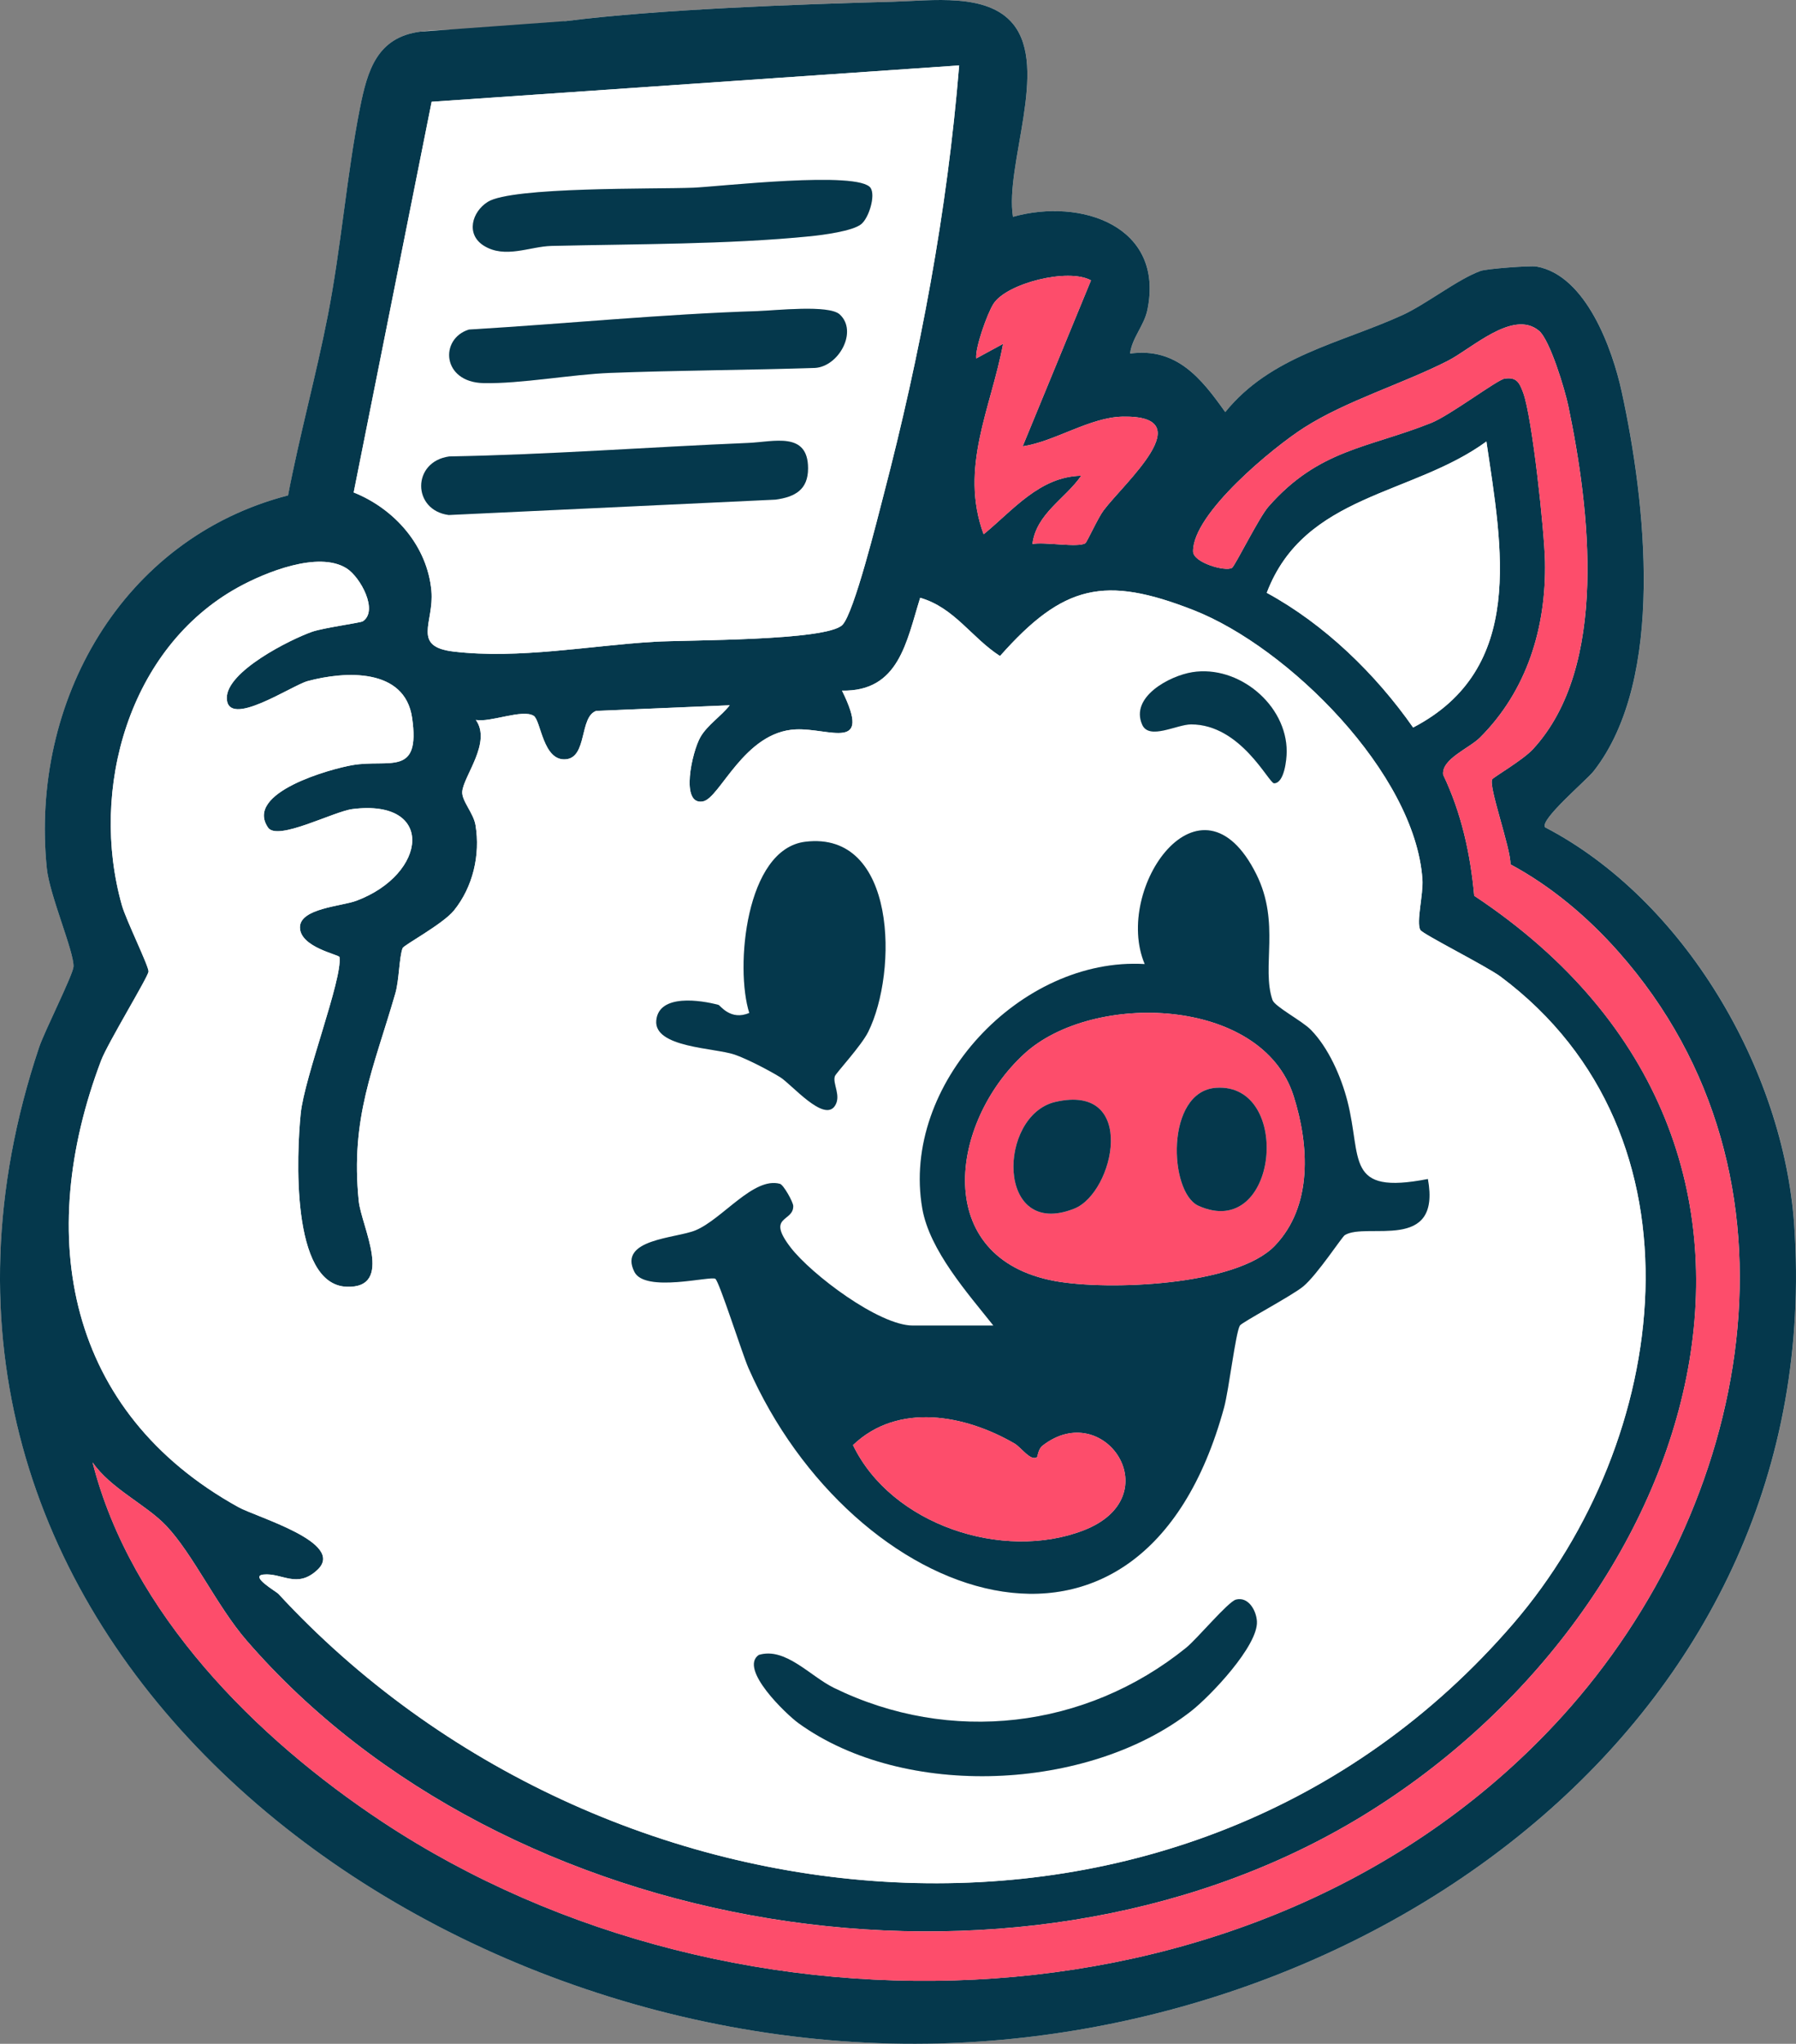
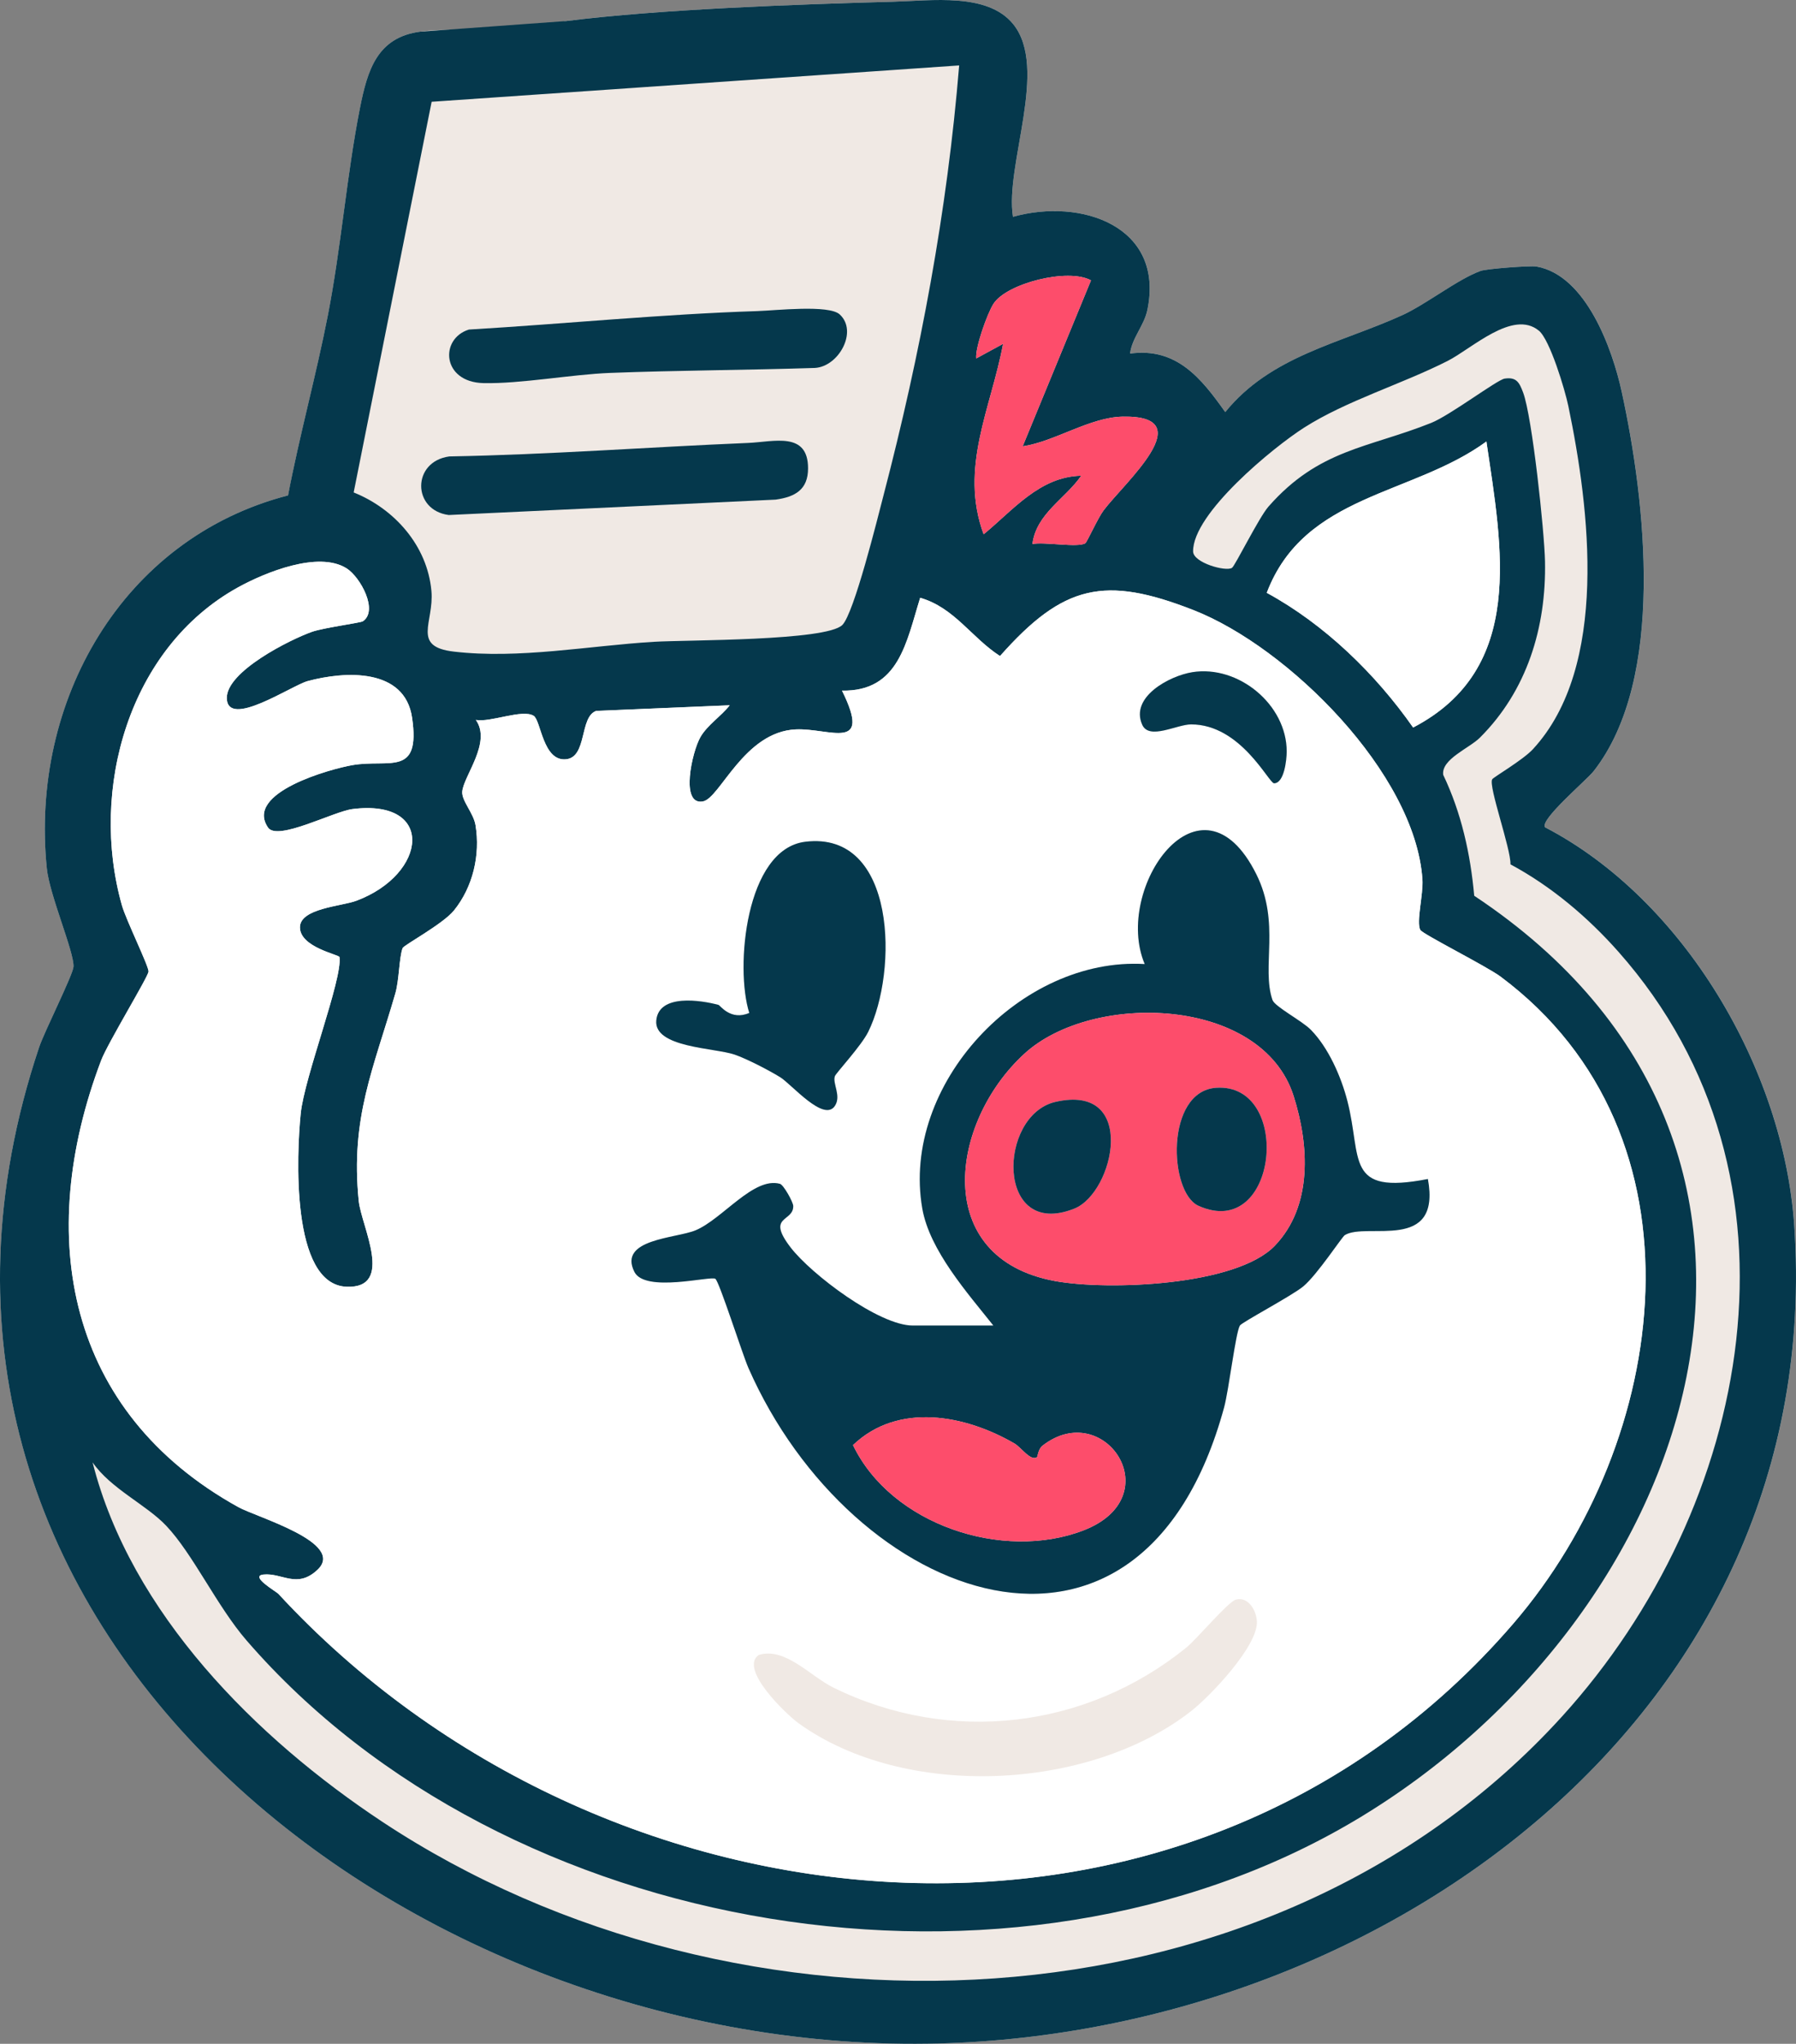
<svg xmlns="http://www.w3.org/2000/svg" id="Layer_2" data-name="Layer 2" viewBox="0 0 1053.61 1198.48">
  <rect x="0" y="0" width="1053.61" height="1198.48" fill="#808080" stroke="none" />
  <defs>
    <style>      .cls-1 {        fill: #fd4d6b;      }      .cls-2 {        fill: #fff;      }      .cls-3 {        fill: #05384c;      }      .cls-4 {        fill: #f0e9e4;      }    </style>
  </defs>
  <g id="Layer_1-2" data-name="Layer 1">
    <g>
      <path class="cls-4" d="M594.26,127.13c-4.86-30.4,21.23-87.35-.01-113.16-15.11-18.36-47.68-13.58-70.33-12.97-56.35,1.53-137.18,4.4-191.96,11.35-5.47.69-2.71,5.43-8.2,6.17-20.7,2.76-52.14-3.33-77.28.04-25.31,3.39-30.92,22.68-35.31,44.88-7.74,39.06-11,81.44-18.82,121.51-6.91,35.37-16.57,70.14-23.34,105.54-97.46,25.23-151.4,120.89-141.53,218.65,1.59,15.72,16,48.88,15.67,57.65-.17,4.56-17.06,38-20.19,47.35-112.88,336.73,211.45,588.82,521.26,584.26,265.26-3.9,528.06-192.84,508.37-479.96-6.26-91.32-64.64-190.92-146.18-233.34-3.27-4.37,24.37-27.59,28.57-32.97,42.36-54.23,30.35-158.52,16.4-222.47-5.42-24.85-20.82-68.24-50-73.38-3.56-.63-29.24,1.3-32.77,2.58-13.53,4.9-31.8,19.53-46.19,26.06-36.29,16.48-76.88,23.7-103.61,56.73-14.02-19.81-28.58-38.07-55.84-34.33,1.11-9.15,8.26-16.4,10.16-25.59,10.16-49.14-38.89-65.82-78.86-54.6Z" />
      <g>
        <path class="cls-3" d="M331.95,12.36c54.79-6.95,135.61-9.82,191.96-11.35,22.64-.61,55.22-5.39,70.33,12.97,21.24,25.81-4.85,82.76.01,113.16,39.97-11.22,89.02,5.46,78.86,54.6-1.9,9.19-9.06,16.44-10.16,25.59,27.26-3.74,41.81,14.52,55.84,34.33,26.73-33.02,67.32-40.25,103.61-56.73,14.39-6.53,32.66-21.16,46.19-26.06,3.53-1.28,29.21-3.21,32.77-2.58,29.18,5.14,44.58,48.54,50,73.38,13.95,63.95,25.96,168.24-16.4,222.47-4.2,5.38-31.83,28.59-28.57,32.97,81.54,42.43,139.91,142.02,146.18,233.34,19.7,287.12-243.11,476.07-508.37,479.96-309.81,4.55-634.14-247.53-521.26-584.26,3.13-9.35,20.02-42.79,20.19-47.35.33-8.78-14.08-41.93-15.67-57.65-9.88-97.75,44.07-193.42,141.53-218.65,6.76-35.41,16.43-70.17,23.34-105.54,7.82-40.07,11.09-82.45,18.82-121.51,4.4-22.2,10.01-41.49,35.31-44.88M562.68,38.37l-309.46,21.31-45.74,229.09c23.94,9.59,43.25,31.26,45.61,57.81,1.64,18.46-11.84,32.61,13.12,35.52,38.4,4.48,79.25-3.46,117.51-5.75,19.33-1.16,100.95-.44,110.43-9.86,6.88-6.84,20.67-62.63,24.17-76.07,21.59-82.71,37.39-166.62,44.36-252.04ZM640.02,164.41c-13.41-7.44-49.45,1.73-57.18,13.7-3.65,5.65-10.85,25.92-10.14,32.07l15.75-8.56c-7.09,37.9-25.81,72.63-11.41,111.68,17.31-14.18,32.86-33.82,57.25-34.34-9.32,13.55-26.33,22.14-28.63,40.05,6.87-1.42,26.69,2.28,31.04-.45.94-.59,7.37-14.85,10.74-19.32,12.29-16.3,57.7-55.77,11.21-54.93-19.31.35-39.81,14.6-58.71,17.42l40.08-97.33ZM902.71,193.87c-15.22-12.5-39.3,10.61-53.55,17.82-27.07,13.7-59.2,23.21-84.09,39.06-18.05,11.49-65.5,50.36-65.14,72.65.11,6.59,19.11,11.95,22.81,9.59,1.76-1.12,15.85-29.62,21.38-35.9,29.67-33.77,58.27-34.23,95.52-49.11,11-4.4,38.7-25.32,43.04-25.96,6.95-1.04,8.64,2.27,10.86,8.2,5.34,14.28,12.46,81.45,12.82,98.86.81,38.9-10.59,75.99-38.21,103.5-6.23,6.21-22.76,12.62-21.5,21.79,10.64,22.24,16.01,46.5,18.18,70.9,224.14,148.59,131.37,423.02-70.36,542.48-199.99,118.43-498.05,69.54-649.84-105.82-17.4-20.11-31.42-50.73-47.22-67.34-11.76-12.35-32.44-21.62-43.1-37.07,22.42,88.46,95.97,161.84,170.06,210.82,207.6,137.25,519.58,128.12,692.08-61.91,111.07-122.36,150.14-316.07,32.97-448.34-17.95-20.27-39.37-38.38-63.32-51.24.33-9-13.05-45.9-10.72-49.86.75-1.28,17.96-11.25,23.88-17.65,44.71-48.37,33.35-141.01,20.78-201.28-1.96-9.4-10.74-38.81-17.32-44.21ZM743.13,347.62c33.82,18.4,63.79,47.44,85.88,78.99,66.29-34.49,52.14-105.52,42.98-167.71-43.53,31.82-106.8,30.73-128.85,88.72ZM212.76,364.37c9.44-6.15-1.28-25.93-9.41-31.09-16.44-10.43-47.79,2.35-63.58,11.05-64.24,35.4-87.52,118.59-68.23,186.61,2.43,8.56,15.7,35.51,15.6,38.72-.09,2.96-23.98,42.03-27.83,52.2-39.17,103.41-20.17,206.1,80.46,261.86,10.8,5.99,63.41,20.96,46.44,36.82-12,11.22-20.59,1.67-31.61,2.75-8.44.83,7.5,9.98,8.7,11.29,189.6,205.38,532.93,239.88,724.5,17.43,92.11-106.96,116.91-286.46-7.43-379.29-8.21-6.13-45.9-25.02-47.17-27.44-2.48-4.7,1.87-20.8,1.25-29.7-4.29-62.18-78.77-136.12-134.33-157.85-51.99-20.33-76.2-15.12-113.47,26.95-16.68-10.73-26.74-28.38-46.83-34.16-8.11,25.87-12.42,55.07-45.86,54.44,17.95,36.31-7.25,21.86-27.1,22.74-30.38,1.34-44.46,40.32-54.45,42.23-13.56,2.6-6.47-29.15-1.49-37.77,4.05-7.03,12.29-12.32,17.15-18.61l-78.28,3.3c-9.94,3.37-5.18,27.1-17.72,28.36-13.61,1.37-14.71-22.8-19-25.48-6.6-4.13-25.51,4.05-33.92,2.41,9.37,13.16-7.15,32.82-7.97,41.96-.48,5.42,6.59,12.55,7.78,19.75,2.87,17.41-1.49,36.23-12.64,50.01-6.51,8.04-29.48,20.33-30.13,22.08-2.07,5.54-1.99,18.7-4.27,26.57-12.74,44.03-26.42,72.88-21.48,121.67,1.5,14.81,21.2,51.4-7.1,50.34-33.01-1.24-29.26-78.43-26.94-101.52,2.16-21.5,24.57-78.9,22.76-91.78-.21-1.48-23.11-5.7-23.2-17.4-.08-11.23,24.35-12.37,33.12-15.65,41.65-15.59,46.43-59.86-2.23-53.77-11.16,1.4-44.06,18.95-49.59,10.88-14.07-20.52,36.78-34.48,49.6-36.66,21.49-3.65,39.97,7.13,34.89-27.75-4.27-29.34-39.29-27.41-61.24-21.51-9.31,2.5-47.15,28.24-47.45,9.99-.26-15.63,37.11-34.35,50.04-38.91,6.55-2.31,28.32-5.24,29.66-6.11Z" />
        <path class="cls-2" d="M212.76,364.37c-1.33.87-23.1,3.8-29.66,6.11-12.94,4.56-50.3,23.28-50.04,38.91.31,18.25,38.14-7.49,47.45-9.99,21.94-5.9,56.96-7.83,61.24,21.51,5.08,34.88-13.4,24.1-34.89,27.75-12.82,2.18-63.67,16.15-49.6,36.66,5.54,8.07,38.43-9.48,49.59-10.88,48.66-6.09,43.88,38.18,2.23,53.77-8.77,3.28-33.21,4.42-33.12,15.65.09,11.7,22.99,15.92,23.2,17.4,1.81,12.88-20.61,70.28-22.76,91.78-2.32,23.09-6.07,100.29,26.94,101.52,28.31,1.06,8.61-35.54,7.1-50.34-4.95-48.79,8.73-77.64,21.48-121.67,2.28-7.88,2.21-21.04,4.27-26.57.65-1.75,23.62-14.04,30.13-22.08,11.15-13.78,15.51-32.6,12.64-50.01-1.19-7.2-8.26-14.33-7.78-19.75.81-9.14,17.33-28.81,7.97-41.96,8.41,1.64,27.32-6.54,33.92-2.41,4.29,2.69,5.39,26.85,19,25.48,12.54-1.26,7.78-24.99,17.72-28.36l78.28-3.3c-4.86,6.29-13.1,11.58-17.15,18.61-4.98,8.63-12.07,40.37,1.49,37.77,9.99-1.91,24.07-40.89,54.45-42.23,19.85-.88,45.05,13.57,27.1-22.74,33.43.63,37.75-28.58,45.86-54.44,20.08,5.78,30.14,23.43,46.83,34.16,37.27-42.07,61.48-47.29,113.47-26.95,55.57,21.73,130.04,95.67,134.33,157.85.61,8.89-3.73,24.99-1.25,29.7,1.27,2.41,38.97,21.31,47.17,27.44,124.34,92.84,99.54,272.33,7.43,379.29-191.57,222.45-534.89,187.95-724.5-17.43-1.21-1.31-17.14-10.45-8.7-11.29,11.01-1.09,19.6,8.47,31.61-2.75,16.97-15.87-35.64-30.84-46.44-36.82-100.63-55.76-119.63-158.45-80.46-261.86,3.85-10.17,27.74-49.25,27.83-52.2.1-3.22-13.17-30.17-15.6-38.72-19.28-68.02,4-151.21,68.23-186.61,15.79-8.7,47.13-21.49,63.58-11.05,8.13,5.16,18.84,24.94,9.41,31.09ZM699.44,394.16c-13.27,2.12-36.64,14.5-29.37,30.82,4.08,9.15,20.3-.2,28.69-.2,29.23,0,45.58,34.53,48.67,34.53,5.93,0,7.38-13.71,7.4-18.57.07-27.51-28.27-50.92-55.39-46.59ZM582.74,777.28h-47.26c-19.82,0-59.49-29.98-71.65-45.76-14.58-18.91,1.65-14.77,1.52-24.33-.03-2.3-5.66-12.42-7.8-13.01-15.45-4.3-33.79,20.72-49.51,27.26-11.46,4.76-45.57,5.04-35.88,24.36,6.24,12.44,44.72,2.18,47.5,4.07,2.31,1.57,15.83,44.17,19.39,52.26,60.53,137.72,230.38,201.89,279.06,23.16,2.8-10.28,6.72-43.71,9.26-48.02,1.11-1.88,30.68-17.53,37.19-22.96,8.24-6.87,22.7-29.03,24.36-30.06,12.76-7.86,56.71,10.49,48.74-32.9-49.04,9.54-38.47-11.85-47.25-45.83-3.66-14.18-11.05-31.08-21.38-41.63-5.23-5.34-21.21-13.58-22.56-17.54-6.53-19.19,4.76-45.14-9.42-73.64-32.53-65.4-84.24,8.25-65.52,52.6-72.76-4.3-143.15,70.64-130.47,143.38,4.28,24.54,26.59,49.59,41.68,68.58ZM421.49,589.26c-10.2-2.74-35.04-6.69-36.49,9.15-1.46,15.93,34.19,15.99,45.89,19.98,7.13,2.43,20.24,9.22,26.81,13.28,6.64,4.1,25.58,26.59,32.08,16.82,3.92-5.89-1.54-13.2,0-17.44.69-1.89,15.48-17.74,19.56-25.99,17.47-35.25,16.77-118.09-36.97-111.46-35.02,4.32-41.23,73.88-32.82,100.37-10.9,4.76-17.07-4.44-18.06-4.71ZM725.04,938c-4.61,1.22-22.82,23.07-29.23,28.25-58.9,47.6-138.47,56.87-206.65,23.48-13.98-6.85-28.45-24.04-44.05-19.28-11.82,8.19,16.27,34.93,23.31,40.01,62.24,44.94,170.06,39.94,230.24-6.99,11.36-8.85,39.46-38.42,38.69-52.69-.35-6.5-5.09-14.69-12.32-12.78Z" />
-         <path class="cls-2" d="M562.68,38.37c-6.97,85.42-22.77,169.33-44.36,252.04-3.51,13.43-17.3,69.23-24.17,76.07-9.47,9.42-91.1,8.7-110.43,9.86-38.26,2.29-79.11,10.23-117.51,5.75-24.96-2.91-11.47-17.06-13.12-35.52-2.36-26.55-21.67-48.22-45.61-57.81l45.74-229.09,309.46-21.31ZM510.79,110.31c-6.55-10.44-89.39-.82-104.06-.24-22.66.91-106.3-.63-120.58,8.3-9.29,5.81-13.01,18.96-2.39,25.67,12.46,7.86,27.17.46,39.67.17,49.07-1.16,103.44-.8,151.87-5.66,7.16-.72,25.14-3.02,30.03-7.2,4.43-3.79,8.3-16.5,5.45-21.04ZM444.68,182.4c-56.47,1.8-113.19,7.5-169.6,10.84-17.3,5.37-15.89,30.83,8.48,31.4,21.68.51,51.82-5.11,74.23-5.97,40-1.54,80.22-1.62,120.24-2.92,14.03-.78,25.42-21.5,14.54-31.41-6.36-5.79-37.57-2.28-47.9-1.95ZM438.95,259.73c-58.45,2.43-116.85,6.86-175.38,7.92-22.01,2.99-21.87,31.55-.32,34.35l191.76-9.02c11.37-1.59,19.03-5.78,19.02-18.34,0-21.82-20.11-15.53-35.09-14.91Z" />
        <path class="cls-2" d="M743.13,347.62c22.06-58,85.32-56.91,128.85-88.72,9.17,62.19,23.31,133.23-42.98,167.71-22.09-31.55-52.06-60.59-85.88-78.99Z" />
        <path class="cls-1" d="M640.02,164.41l-40.08,97.33c18.9-2.83,39.39-17.07,58.71-17.42,46.5-.84,1.08,38.64-11.21,54.93-3.37,4.47-9.8,18.73-10.74,19.32-4.34,2.73-24.17-.97-31.04.45,2.3-17.91,19.3-26.5,28.63-40.05-24.39.51-39.94,20.16-57.25,34.34-14.4-39.05,4.32-73.78,11.41-111.68l-15.75,8.56c-.71-6.15,6.49-26.42,10.14-32.07,7.73-11.98,43.77-21.15,57.18-13.7Z" />
-         <path class="cls-1" d="M902.71,193.87c6.58,5.4,15.36,34.81,17.32,44.21,12.57,60.27,23.93,152.9-20.78,201.28-5.92,6.4-23.12,16.37-23.88,17.65-2.33,3.96,11.06,40.86,10.72,49.86,23.95,12.86,45.37,30.97,63.32,51.24,117.16,132.27,78.1,325.98-32.97,448.34-172.51,190.03-484.49,199.16-692.08,61.91-74.09-48.98-147.64-122.36-170.06-210.82,10.66,15.44,31.34,24.71,43.1,37.07,15.81,16.61,29.82,47.23,47.22,67.34,151.79,175.36,449.84,224.26,649.84,105.82,201.73-119.46,294.5-393.89,70.36-542.48-2.16-24.4-7.53-48.66-18.18-70.9-1.27-9.17,15.26-15.58,21.5-21.79,27.62-27.52,39.02-64.61,38.21-103.5-.36-17.42-7.48-84.58-12.82-98.86-2.22-5.93-3.9-9.24-10.86-8.2-4.34.65-32.04,21.57-43.04,25.96-37.24,14.88-65.84,15.34-95.52,49.11-5.52,6.28-19.61,34.78-21.38,35.9-3.7,2.35-22.7-3-22.81-9.59-.36-22.29,47.1-61.16,65.14-72.65,24.89-15.85,57.03-25.36,84.09-39.06,14.24-7.21,38.32-30.33,53.55-17.82Z" />
        <path class="cls-3" d="M421.49,589.26c1,.27,7.17,9.47,18.06,4.71-8.41-26.49-2.2-96.05,32.82-100.37,53.74-6.63,54.44,76.22,36.97,111.46-4.09,8.25-18.88,24.1-19.56,25.99-1.54,4.25,3.92,11.55,0,17.44-6.5,9.77-25.44-12.72-32.08-16.82-6.58-4.06-19.68-10.85-26.81-13.28-11.7-3.99-47.35-4.05-45.89-19.98,1.45-15.85,26.29-11.89,36.49-9.15Z" />
-         <path class="cls-3" d="M725.04,938c7.23-1.91,11.96,6.28,12.32,12.78.77,14.27-27.33,43.84-38.69,52.69-60.18,46.92-168.01,51.93-230.24,6.99-7.04-5.08-35.13-31.82-23.31-40.01,15.6-4.76,30.07,12.43,44.05,19.28,68.18,33.39,147.75,24.12,206.65-23.48,6.41-5.18,24.62-27.03,29.23-28.25Z" />
        <path class="cls-3" d="M699.44,394.16c27.12-4.33,55.46,19.08,55.39,46.59-.01,4.85-1.47,18.56-7.4,18.57-3.1,0-19.45-34.52-48.67-34.53-8.39,0-24.61,9.35-28.69.2-7.27-16.32,16.1-28.71,29.37-30.82Z" />
        <path class="cls-3" d="M438.95,259.73c14.98-.62,35.09-6.91,35.09,14.91,0,12.56-7.66,16.75-19.02,18.34l-191.76,9.02c-21.55-2.8-21.7-31.36.32-34.35,58.54-1.05,116.93-5.48,175.38-7.92Z" />
        <path class="cls-3" d="M444.68,182.4c10.33-.33,41.54-3.84,47.9,1.95,10.88,9.9-.51,30.63-14.54,31.41-40.02,1.3-80.24,1.38-120.24,2.92-22.41.86-52.55,6.48-74.23,5.97-24.37-.57-25.78-26.03-8.48-31.4,56.4-3.34,113.12-9.04,169.6-10.84Z" />
-         <path class="cls-3" d="M510.79,110.31c2.85,4.54-1.02,17.25-5.45,21.04-4.9,4.18-22.87,6.48-30.03,7.2-48.43,4.85-102.8,4.49-151.87,5.66-12.51.3-27.22,7.69-39.67-.17-10.62-6.7-6.9-19.85,2.39-25.67,14.28-8.93,97.91-7.39,120.58-8.3,14.67-.59,97.51-10.2,104.06.24Z" />
        <g>
          <path class="cls-3" d="M582.74,777.28c-15.09-18.99-37.4-44.05-41.68-68.58-12.69-72.74,57.7-147.69,130.47-143.38-18.72-44.35,32.99-118.01,65.52-52.6,14.18,28.5,2.88,54.45,9.42,73.64,1.35,3.96,17.33,12.19,22.56,17.54,10.33,10.55,17.72,27.45,21.38,41.63,8.77,33.98-1.8,55.38,47.25,45.83,7.97,43.4-35.99,25.05-48.74,32.9-1.66,1.02-16.12,23.19-24.36,30.06-6.51,5.43-36.08,21.07-37.19,22.96-2.54,4.31-6.46,37.75-9.26,48.02-48.68,178.73-218.53,114.56-279.06-23.16-3.55-8.09-17.08-50.7-19.39-52.26-2.78-1.89-41.25,8.37-47.5-4.07-9.7-19.32,24.42-19.59,35.88-24.36,15.73-6.54,34.07-31.55,49.51-27.26,2.14.6,7.77,10.72,7.8,13.01.13,9.57-16.09,5.42-1.52,24.33,12.16,15.78,51.82,45.76,71.65,45.76h47.26ZM747.87,730.48c22.36-23.33,20.13-59.11,11.01-87.8-18.55-58.34-117.93-61.42-157.94-24.77-43.97,40.28-54.69,119.93,17.92,133.28,30.84,5.67,106.36,2.92,129.01-20.71ZM608.36,854.49c-3.74,2.53-9.32-5.76-13.19-8.01-28.85-16.77-68.29-24.39-94.76.92,22.44,46.63,87.76,68.27,135.17,50.02,51.23-19.71,12.34-78.01-24.02-49.66-2.48,1.93-2.89,6.52-3.2,6.73Z" />
          <path class="cls-1" d="M747.87,730.48c-22.65,23.64-98.17,26.38-129.01,20.71-72.61-13.35-61.89-93-17.92-133.28,40.01-36.66,139.4-33.57,157.94,24.77,9.12,28.69,11.34,64.47-11.01,87.8ZM713.44,637.87c-29.89,2.02-27.83,61.34-10.37,69.2,46.92,21.11,55.39-72.25,10.37-69.2ZM619.14,646.15c-33.91,7.82-35.12,80.97,11.07,62.59,23.56-9.37,37.4-73.76-11.07-62.59Z" />
          <path class="cls-1" d="M608.36,854.49c.31-.21.72-4.8,3.2-6.73,36.36-28.35,75.25,29.94,24.02,49.66-47.41,18.25-112.73-3.39-135.17-50.02,26.47-25.31,65.91-17.69,94.76-.92,3.87,2.25,9.45,10.54,13.19,8.01Z" />
          <path class="cls-3" d="M713.44,637.87c45.03-3.05,36.55,90.31-10.37,69.2-17.47-7.86-19.52-67.18,10.37-69.2Z" />
          <path class="cls-3" d="M619.14,646.15c48.48-11.18,34.63,53.21,11.07,62.59-46.19,18.38-44.98-54.77-11.07-62.59Z" />
        </g>
      </g>
    </g>
  </g>
</svg>